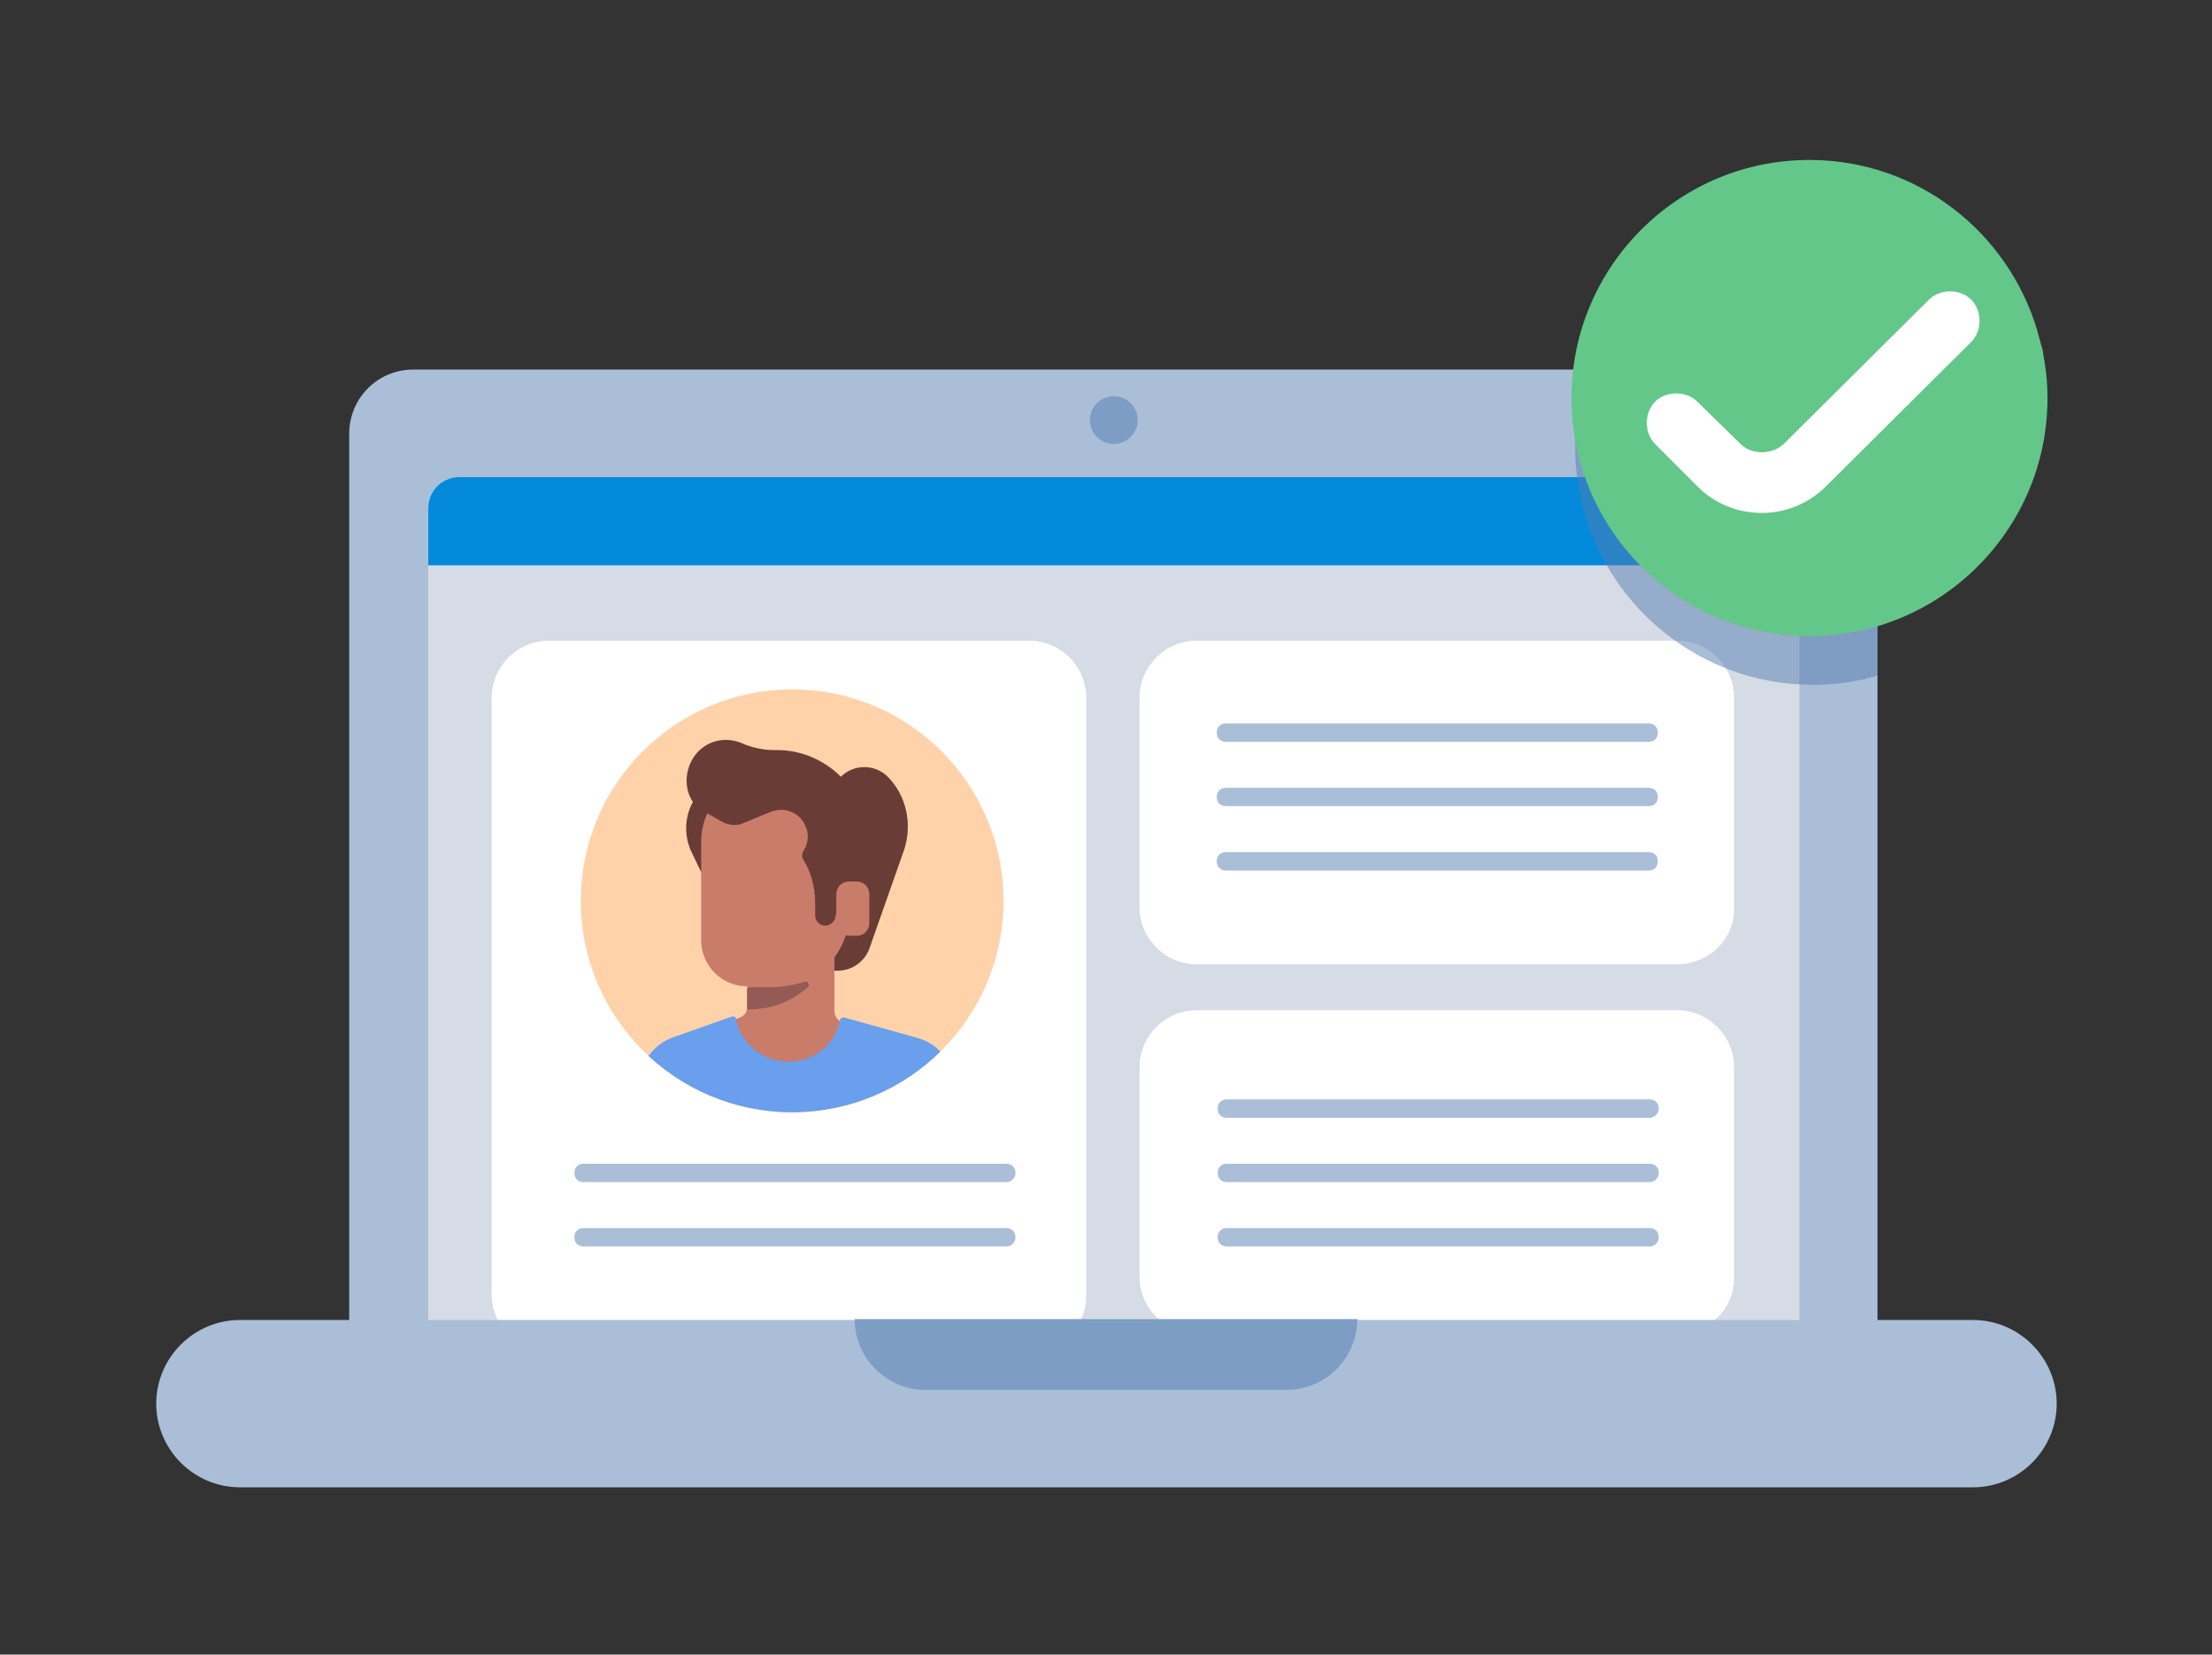
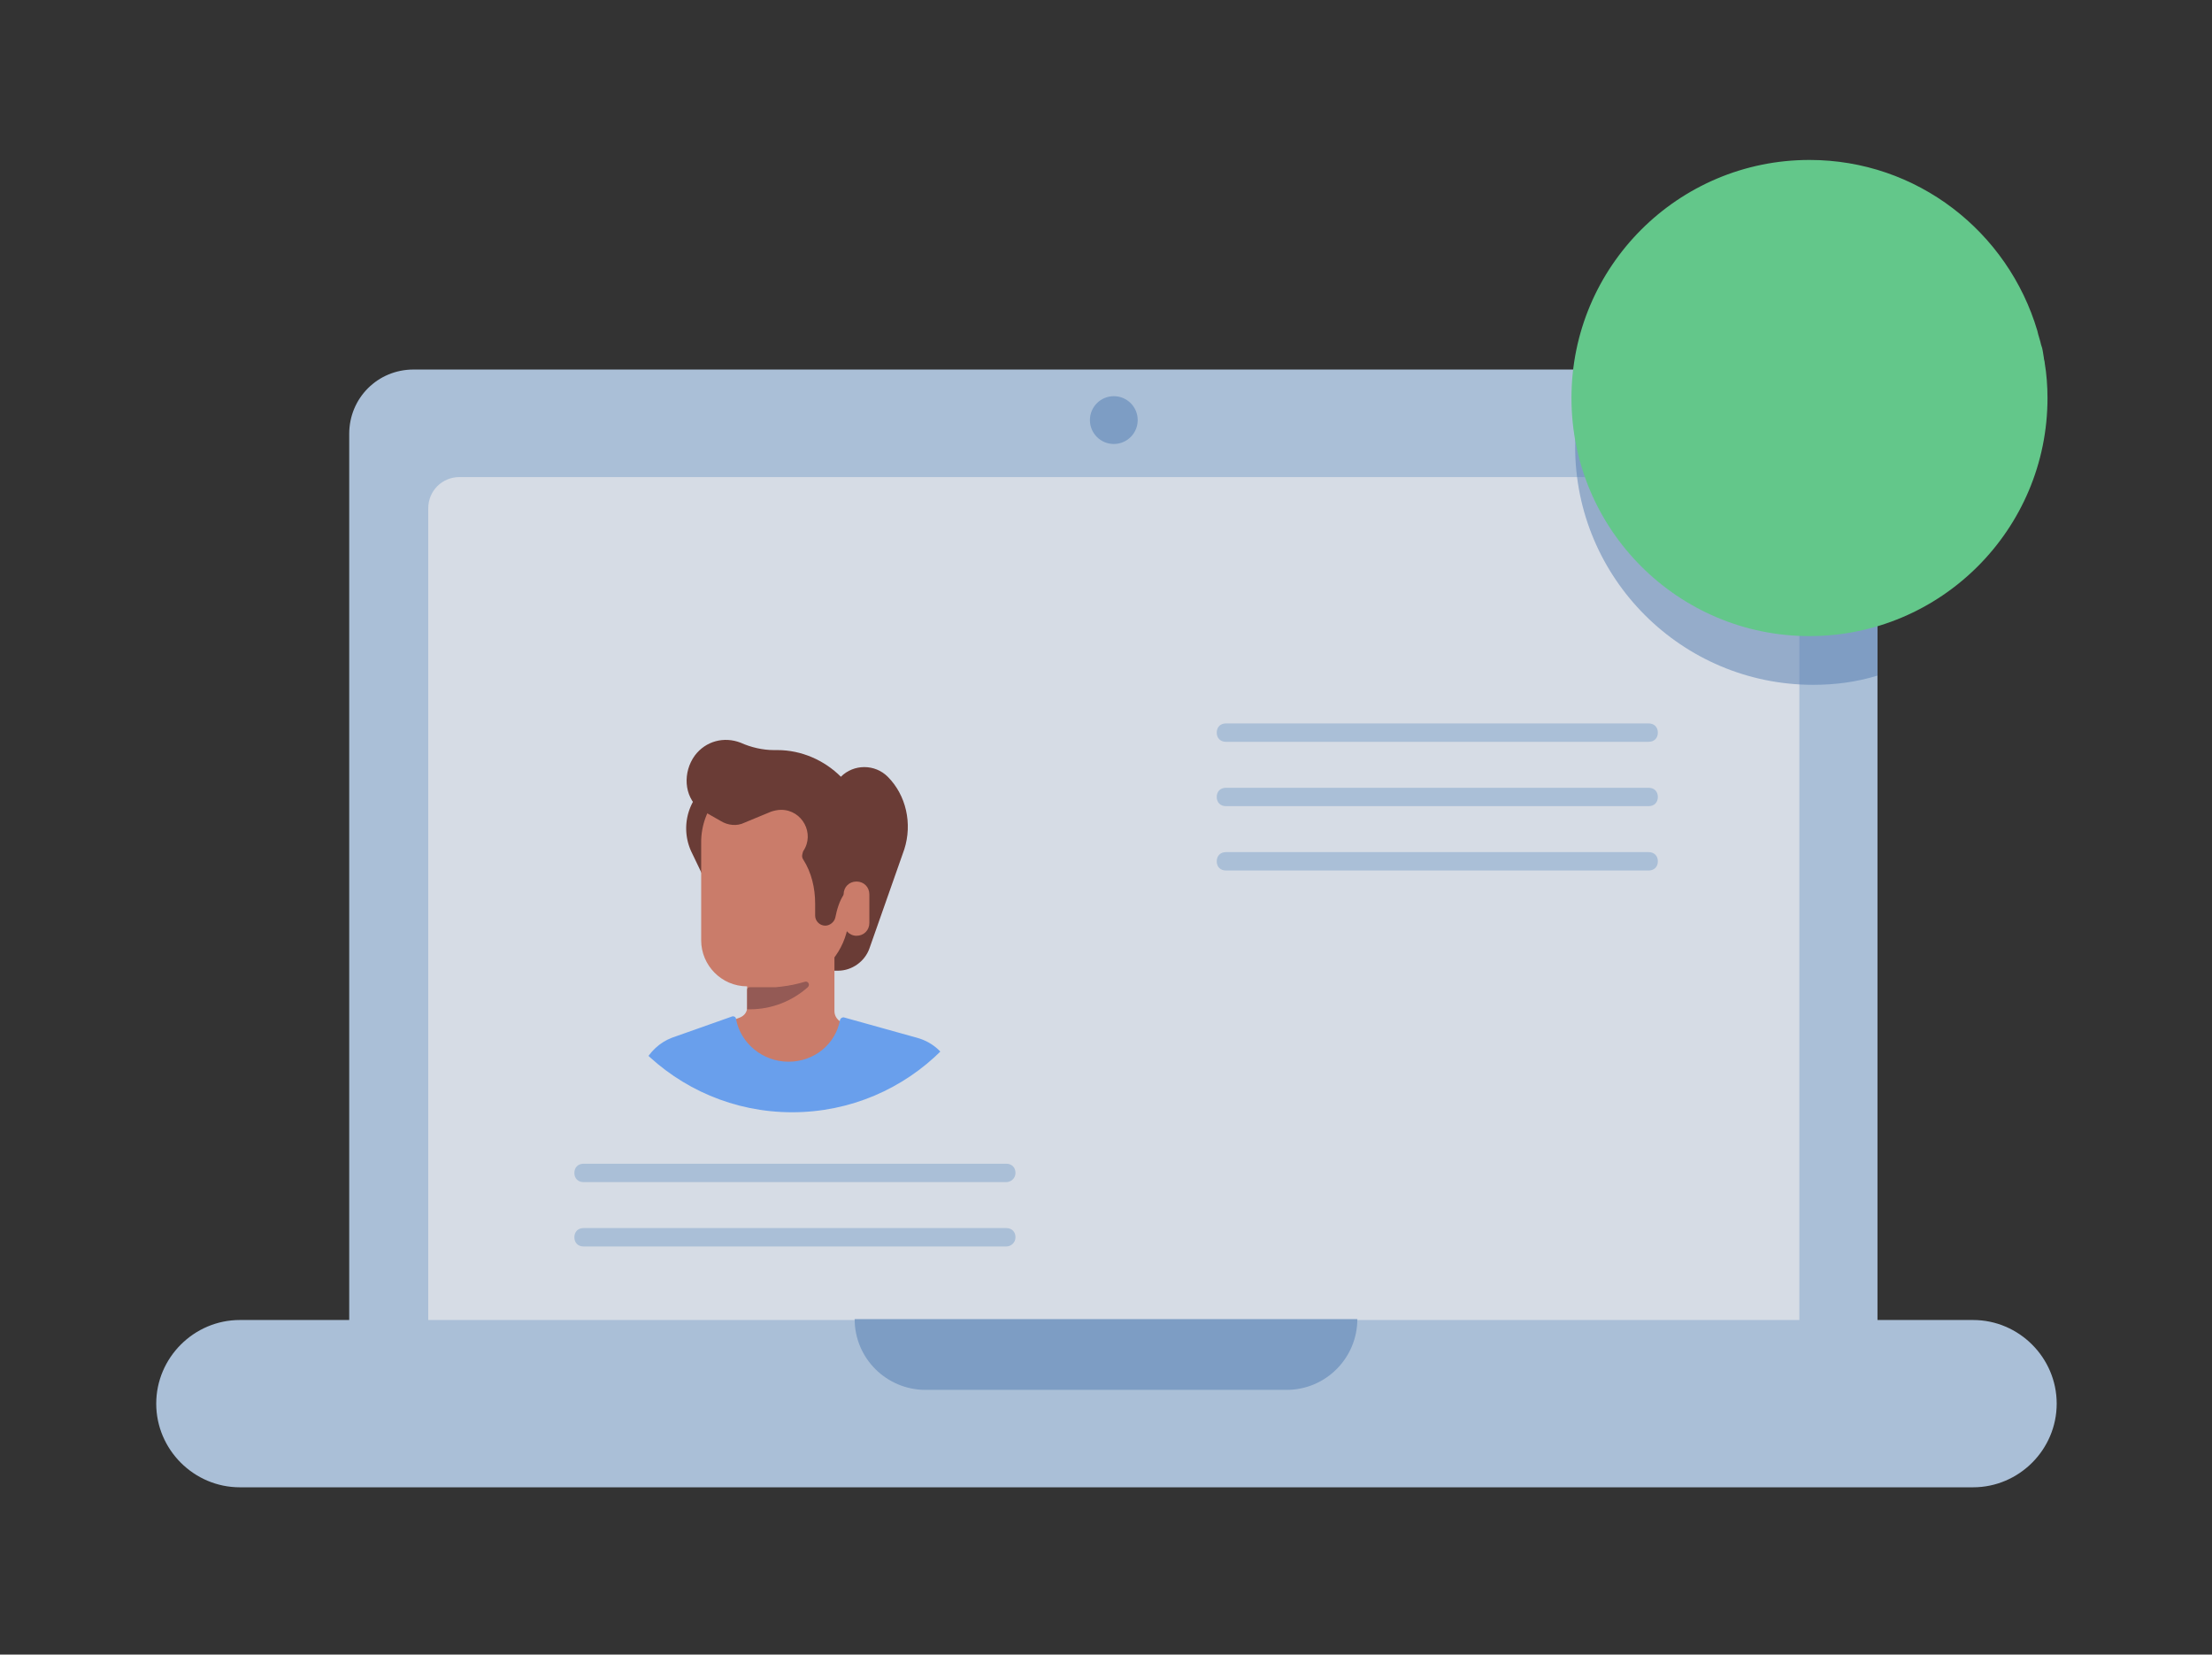
<svg xmlns="http://www.w3.org/2000/svg" xmlns:xlink="http://www.w3.org/1999/xlink" id="Layer_1" viewBox="0 0 240.7 180">
  <rect x="0" y="0" width="240.7" height="180" fill="#333333" stroke="none" />
  <style>.st0{fill:#aabfd7}.st1{fill:#d6dce5}.st2{fill:#fff}.st3{fill:#038ada}.st4{fill:#7d9dc4}.st5{opacity:.5}.st6{fill:#537cb0}.st7{clip-path:url(#SVGID_2_)}.st8{fill:#ffd2a9}.st9{fill:#6a3c36}.st10{fill:#ca7c6a}.st11{fill:#699fec}.st12{fill:#945a55}.st13{fill:none}.st14{fill:#63c78a}</style>
  <title>contaazul-tela-de-xxx</title>
  <path class="st0" d="M197.3 153.6H45c-3.9 0-7-3.1-7-7V47.2c0-3.9 3.1-7 7-7h152.3c3.9 0 7 3.1 7 7v99.5c0 3.8-3.1 6.9-7 6.9z" />
  <path class="st1" d="M192.4 51.9H50c-1.9 0-3.4 1.5-3.4 3.4V145c0 1.9 1.5 3.4 3.4 3.4h142.4c1.9 0 3.4-1.5 3.4-3.4V55.2c0-1.8-1.5-3.3-3.4-3.3z" />
-   <path class="st2" d="M112 147H59.7c-3.4 0-6.2-2.8-6.2-6.2V75.9c0-3.4 2.8-6.2 6.2-6.2H112c3.4 0 6.2 2.8 6.2 6.2v64.9c.1 3.4-2.7 6.2-6.2 6.2zM182.5 104.9h-52.3c-3.4 0-6.2-2.8-6.2-6.2V75.9c0-3.4 2.8-6.2 6.2-6.2h52.3c3.4 0 6.2 2.8 6.2 6.2v22.8c.1 3.4-2.7 6.2-6.2 6.2zM182.5 145.1h-52.3c-3.4 0-6.2-2.8-6.2-6.2v-22.8c0-3.4 2.8-6.2 6.2-6.2h52.3c3.4 0 6.2 2.8 6.2 6.2v22.8c.1 3.4-2.7 6.2-6.2 6.2z" />
-   <path class="st3" d="M195.8 55.3c0-1.9-1.5-3.4-3.4-3.4H50c-1.9 0-3.4 1.5-3.4 3.4v6.2h149.2v-6.2z" />
  <circle class="st4" cx="121.2" cy="45.7" r="2.6" />
  <path class="st0" d="M214.7 161.8H26.1c-5 0-9.1-4.1-9.1-9.1s4.1-9.1 9.1-9.1h188.6c5 0 9.1 4.1 9.1 9.1s-4.1 9.1-9.1 9.1z" />
  <path class="st4" d="M147.7 143.5c0 4.2-3.4 7.7-7.7 7.7h-39.3c-4.2 0-7.7-3.4-7.7-7.7" />
  <g class="st5">
    <path class="st6" d="M197.3 40.2h-24.5c-.9 2.6-1.4 5.4-1.4 8.4 0 14.3 11.6 25.9 25.9 25.9 2.4 0 4.7-.3 7-1V47.2c0-3.9-3.1-7-7-7z" />
  </g>
  <defs>
    <circle id="SVGID_1_" cx="86.2" cy="98" r="23" />
  </defs>
  <clipPath id="SVGID_2_">
    <use xlink:href="#SVGID_1_" overflow="visible" />
  </clipPath>
  <g class="st7">
-     <circle class="st8" cx="86.2" cy="98" r="23" />
    <path class="st9" d="M96.6 84.5c-1.4-1.4-3.7-1.4-5.1 0-1.8-1.8-4.3-2.9-6.9-2.9h-.4c-1.2 0-2.5-.3-3.6-.8-1.8-.7-3.8-.2-5 1.4-1.3 1.8-1.2 4.4.5 5.8.2.2.8.6.8.6l12.4 12.5-1.2 1.1c.3.6-1.8 3.4-1.1 3.4h4.2c1.5 0 2.9-1 3.4-2.4l3.8-10.8c.9-2.8.2-5.9-1.8-7.9z" />
    <path class="st10" d="M91.8 111.3c-.6-.2-1-.7-1-1.3v-6.8l-9.5 1.9v4.5c0 .5-.3.9-.8 1.1l-2.1.8c.3 2.2 3.9 4.9 6.3 5.1.4.1.8.2 1.2.2 2.1 0 3.8-1.3 4.5-3.2.8-.8 1.2-1.6 1.4-2.3z" />
    <path class="st11" d="M70 115.8c.7-1.4 1.8-2.4 3.1-2.9l6.5-2.3c.2-.1.5 0 .5.3.5 2.6 2.9 4.6 5.7 4.6 2.8 0 5.1-1.9 5.6-4.5 0-.2.3-.4.5-.3l7.9 2.2c1.8.5 3.2 1.8 3.7 3.6 1 3.3-1.5 6.6-4.9 6.6H74.7c-3.7-.1-6.2-3.9-4.7-7.3z" />
    <path class="st12" d="M87.6 106.8c.3-.1.6.3.3.6-1.7 1.5-3.9 2.4-6.3 2.4h-.3v-2.1c0-.2.1-.3.3-.3h2.8c1.1-.1 2.2-.3 3.2-.6z" />
    <path class="st9" d="M75.8 86.6a6.02 6.02 0 0 0-.5 6.2l1.2 2.5 2.2-7.7" />
    <path class="st10" d="M84.3 83.8c4.4 0 8.1 3.6 8.1 8.1v7.4c0 3.1-1.7 5.8-4.3 7.1-1.1.6-2.4.9-3.8.9h-3c-2.8 0-5-2.3-5-5V91.8c-.1-4.4 3.5-8 8-8z" />
    <g>
      <path class="st9" d="M94.4 95.8l.3.6c-2.7-.9-3.5 1.9-3.8 3.4-.1.5-.6.9-1.1.9-.6 0-1.1-.5-1.1-1.1v-1.3c0-1.7-.4-3.4-1.3-4.8-.2-.3-.1-.6 0-.9 1.3-1.9-.1-4.5-2.4-4.5-.4 0-.8.1-1.1.2L81 89.5c-.8.4-1.8.3-2.6-.2l-1.4-.8c-.4-.2-.4-.7-.2-1l2.6-3.4s6.5-1.9 6.6-1.7c.1.2 6.9 2.8 6.9 2.8l3.5 4.8" />
    </g>
    <g>
-       <path class="st10" d="M92.4 101.8h.8c.8 0 1.4-.6 1.4-1.4v-3.1c0-.8-.6-1.4-1.4-1.4h-.8c-.8 0-1.4.6-1.4 1.4v3.1c0 .7.6 1.4 1.4 1.4z" />
+       <path class="st10" d="M92.4 101.8h.8c.8 0 1.4-.6 1.4-1.4v-3.1c0-.8-.6-1.4-1.4-1.4c-.8 0-1.4.6-1.4 1.4v3.1c0 .7.6 1.4 1.4 1.4z" />
    </g>
  </g>
  <path class="st0" d="M109.5 128.6h-46c-.6 0-1-.4-1-1s.4-1 1-1h46c.6 0 1 .4 1 1s-.5 1-1 1zM109.5 135.6h-46c-.6 0-1-.4-1-1s.4-1 1-1h46c.6 0 1 .4 1 1s-.5 1-1 1z" />
  <g>
-     <path class="st0" d="M179.5 128.6h-46c-.6 0-1-.4-1-1s.4-1 1-1h46c.6 0 1 .4 1 1s-.5 1-1 1zM179.5 121.6h-46c-.6 0-1-.4-1-1s.4-1 1-1h46c.6 0 1 .4 1 1s-.5 1-1 1zM179.5 135.6h-46c-.6 0-1-.4-1-1s.4-1 1-1h46c.6 0 1 .4 1 1s-.5 1-1 1z" />
-   </g>
+     </g>
  <g>
    <path class="st0" d="M179.4 80.7h-46c-.6 0-1-.4-1-1s.4-1 1-1h46c.6 0 1 .4 1 1s-.4 1-1 1zM179.4 87.7h-46c-.6 0-1-.4-1-1s.4-1 1-1h46c.6 0 1 .4 1 1s-.4 1-1 1z" />
    <g>
      <path class="st0" d="M179.4 94.7h-46c-.6 0-1-.4-1-1s.4-1 1-1h46c.6 0 1 .4 1 1s-.4 1-1 1z" />
    </g>
  </g>
  <g>
    <path class="st13" d="M171.5 48.6c0-2.9.5-5.7 1.4-8.4H45c-3.9 0-7 3.1-7 7v99.5c0 3.9 3.1 7 7 7h152.3c3.9 0 7-3.1 7-7V73.5c-2.2.6-4.5 1-7 1-14.2 0-25.8-11.6-25.8-25.9z" />
  </g>
  <g>
    <path class="st14" d="M222.5 39.5c0-.2-.1-.4-.1-.6-.1-.5-.1-.9-.3-1.4-.1-.5-.3-1-.4-1.5-3.2-10.8-13.1-18.6-24.8-18.6-14.3 0-25.9 11.6-25.9 25.9s11.6 25.9 25.9 25.9c14.3 0 25.9-11.6 25.9-25.9 0-1.3-.1-2.6-.3-3.8z" />
  </g>
-   <path class="st2" d="M191.7 55.8c-2.6 0-5.1-1-6.9-2.8l-4.7-4.7c-1.2-1.2-1.2-3.4 0-4.6s3.4-1.2 4.6 0l4.7 4.6c1.2 1.2 3.4 1.2 4.7 0l15.8-15.7c1.2-1.2 3.4-1.2 4.6 0 1.2 1.2 1.2 3.4 0 4.6l-15.8 15.7c-1.9 1.9-4.4 2.9-7 2.9z" />
</svg>